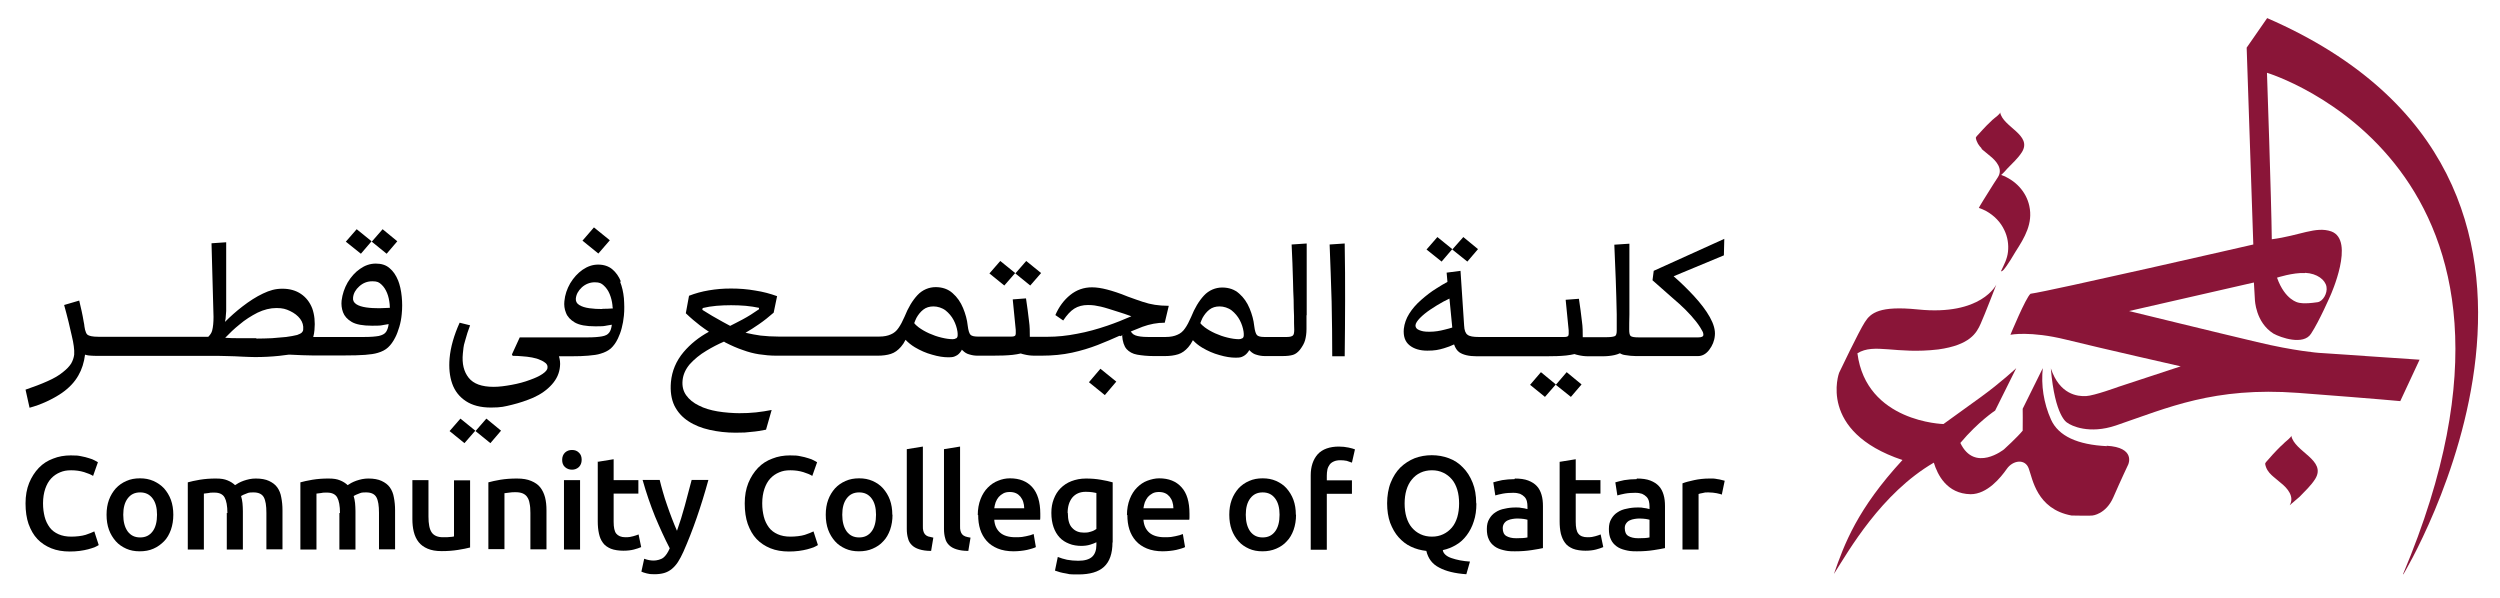
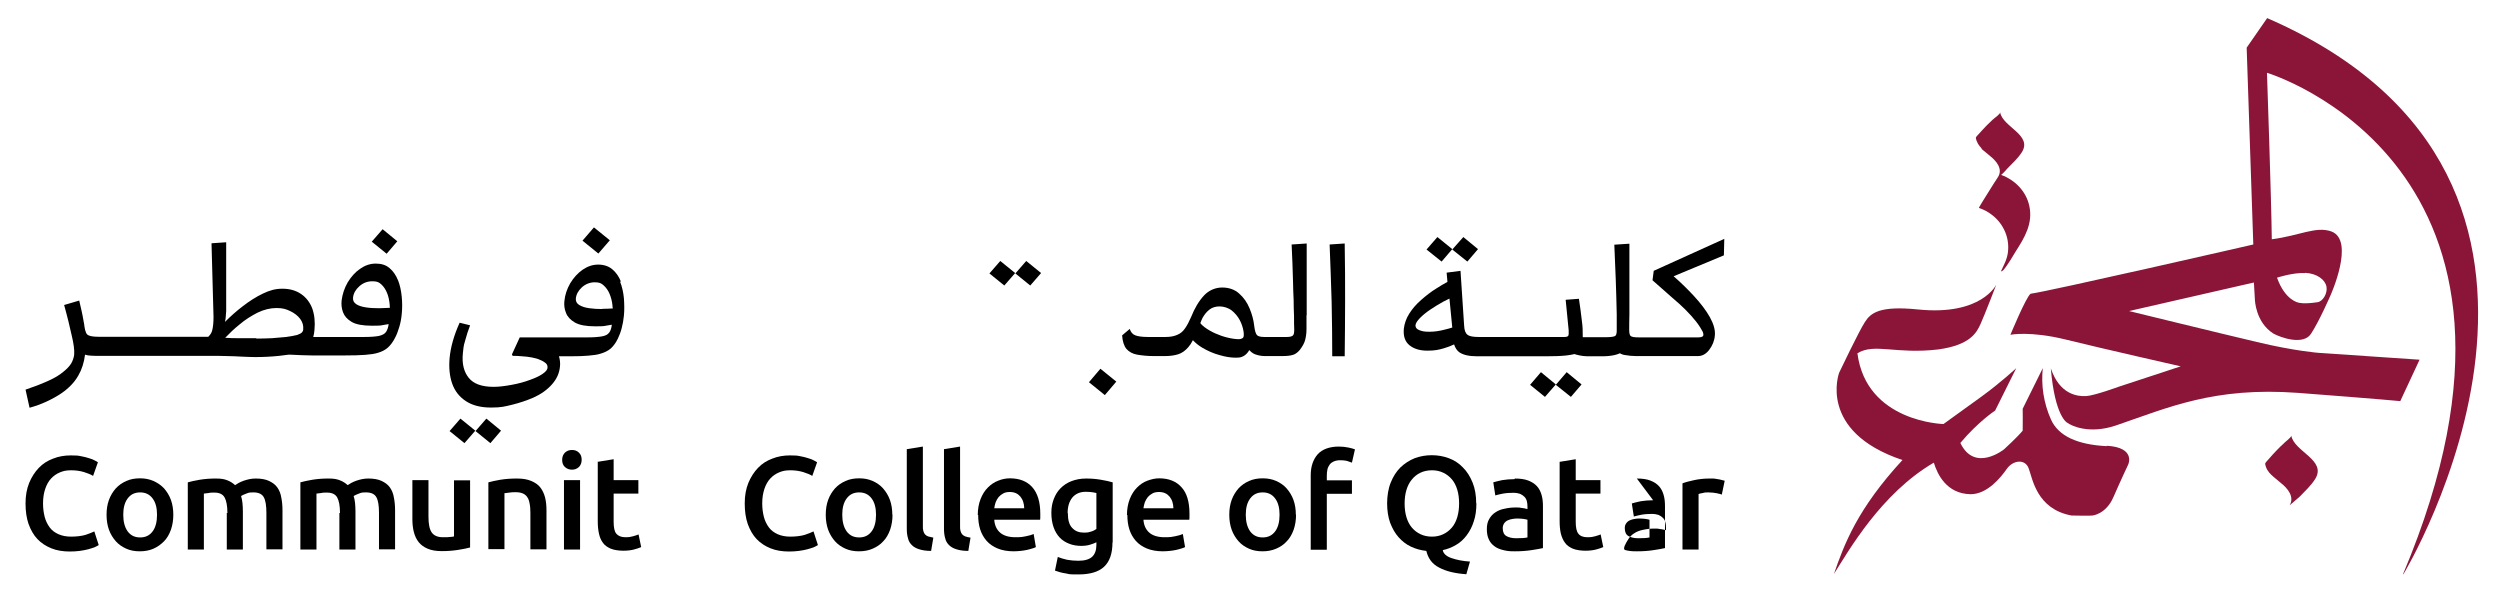
<svg xmlns="http://www.w3.org/2000/svg" version="1.1" viewBox="0 0 1243.4 297.2">
  <defs>
    <style>
      .cls-2 {
        fill: #8A1538;
      }
    </style>
  </defs>
  <g>
    <g id="Layer_1">
      <g>
        <g>
          <g>
            <path class="cls-1" d="M34.7,274.3c-3.4,0-6.5-.5-9.2-1.6-2.7-1.1-5-2.6-6.9-4.6-1.9-2-3.3-4.5-4.4-7.5-1-2.9-1.5-6.3-1.5-10.2s.6-7.2,1.8-10.2c1.2-2.9,2.8-5.4,4.8-7.5,2-2.1,4.4-3.6,7.1-4.6,2.7-1.1,5.7-1.6,8.8-1.6s3.6.1,5.1.4c1.5.3,2.9.6,4,1,1.1.3,2.1.7,2.8,1.1.8.4,1.3.7,1.6.9l-2.4,6.8c-1.1-.7-2.6-1.3-4.5-1.9-2-.6-4.1-.9-6.4-.9s-3.8.3-5.5,1c-1.7.7-3.2,1.7-4.5,3.1-1.3,1.4-2.2,3.1-2.9,5.1-.7,2.1-1.1,4.5-1.1,7.2s.3,4.6.8,6.7c.5,2,1.4,3.8,2.5,5.3,1.1,1.5,2.6,2.6,4.4,3.4,1.8.8,3.9,1.2,6.3,1.2s5.3-.3,7.2-.9c1.8-.6,3.3-1.2,4.3-1.7l2.2,6.8c-.5.3-1.2.7-2.1,1.1-.9.3-2,.7-3.2,1-1.2.3-2.6.6-4.2.8-1.6.2-3.2.3-5,.3Z" />
            <path class="cls-1" d="M86.2,256c0,2.7-.4,5.2-1.2,7.5-.8,2.2-1.9,4.2-3.4,5.7s-3.2,2.8-5.3,3.7c-2,.9-4.3,1.3-6.8,1.3s-4.7-.4-6.7-1.3c-2-.9-3.8-2.1-5.2-3.7s-2.6-3.5-3.4-5.7c-.8-2.2-1.2-4.7-1.2-7.5s.4-5.2,1.2-7.4c.8-2.2,2-4.1,3.4-5.7,1.5-1.6,3.2-2.8,5.3-3.7,2-.9,4.2-1.3,6.7-1.3s4.6.4,6.7,1.3c2,.9,3.8,2.1,5.3,3.7,1.4,1.6,2.6,3.5,3.4,5.7.8,2.2,1.2,4.7,1.2,7.4ZM78.1,256c0-3.4-.7-6.1-2.2-8.1-1.5-2-3.5-3-6.2-3s-4.7,1-6.2,3c-1.5,2-2.2,4.7-2.2,8.1s.7,6.2,2.2,8.3c1.5,2,3.5,3,6.2,3s4.7-1,6.2-3c1.5-2,2.2-4.8,2.2-8.3Z" />
            <path class="cls-1" d="M113.1,255.2c0-3.6-.5-6.2-1.4-7.8-.9-1.6-2.6-2.4-5-2.4s-1.8,0-2.9.2c-1.1.1-1.8.2-2.4.3v27.8h-8v-33.4c1.5-.4,3.5-.9,6-1.3,2.5-.4,5.1-.6,7.9-.6s4.3.3,5.8.9c1.5.6,2.8,1.4,3.8,2.4.5-.3,1.1-.7,1.8-1.1.8-.4,1.6-.8,2.5-1.1.9-.3,1.9-.6,2.9-.8,1-.2,2.1-.3,3.1-.3,2.7,0,4.9.4,6.6,1.2,1.7.8,3.1,1.8,4.1,3.2,1,1.4,1.7,3.1,2,5,.4,2,.6,4.1.6,6.4v19.4h-8v-18.1c0-3.6-.4-6.2-1.3-7.8-.9-1.6-2.6-2.4-5.1-2.4s-2.5.2-3.6.6c-1.1.4-2,.8-2.6,1.2.3,1.1.6,2.3.7,3.5.1,1.2.2,2.6.2,4v19.1h-8v-18.2h0Z" />
            <path class="cls-1" d="M169.1,255.2c0-3.6-.5-6.2-1.4-7.8-.9-1.6-2.6-2.4-5-2.4s-1.8,0-2.9.2c-1.1.1-1.8.2-2.4.3v27.8h-8v-33.4c1.5-.4,3.5-.9,6-1.3,2.5-.4,5.1-.6,7.9-.6s4.3.3,5.8.9c1.5.6,2.8,1.4,3.8,2.4.5-.3,1.1-.7,1.8-1.1.8-.4,1.6-.8,2.5-1.1.9-.3,1.9-.6,2.9-.8,1-.2,2.1-.3,3.1-.3,2.7,0,4.9.4,6.6,1.2,1.7.8,3.1,1.8,4.1,3.2,1,1.4,1.7,3.1,2,5,.4,2,.6,4.1.6,6.4v19.4h-8v-18.1c0-3.6-.4-6.2-1.3-7.8-.9-1.6-2.6-2.4-5.1-2.4s-2.5.2-3.6.6c-1.1.4-2,.8-2.6,1.2.3,1.1.6,2.3.7,3.5.1,1.2.2,2.6.2,4v19.1h-8v-18.2h0Z" />
            <path class="cls-1" d="M233.8,272.3c-1.5.4-3.5.8-6,1.2-2.5.4-5.2.6-8.1.6s-5.1-.4-7-1.2c-1.9-.8-3.4-1.9-4.5-3.3-1.1-1.4-1.9-3.1-2.4-5.1-.5-2-.7-4.1-.7-6.4v-19.3h8v18.1c0,3.7.5,6.3,1.6,7.9,1.1,1.6,3,2.4,5.6,2.4s2,0,3.1-.1c1.1,0,1.9-.2,2.4-.3v-27.9h8v33.5Z" />
            <path class="cls-1" d="M242.9,239.9c1.5-.4,3.5-.9,6-1.3,2.5-.4,5.2-.6,8.2-.6s5.2.4,7.1,1.2c1.9.8,3.4,1.8,4.5,3.2,1.1,1.4,1.9,3.1,2.4,5,.5,2,.7,4.1.7,6.4v19.4h-8v-18.1c0-1.8-.1-3.4-.4-4.7-.2-1.3-.6-2.4-1.2-3.2-.5-.8-1.3-1.4-2.2-1.8-1-.4-2.1-.6-3.5-.6s-2.1,0-3.2.2c-1.1.1-1.9.2-2.4.3v27.8h-8v-33.4h0Z" />
            <path class="cls-1" d="M289.3,228.7c0,1.5-.5,2.7-1.4,3.6-1,.9-2.1,1.3-3.4,1.3s-2.5-.4-3.5-1.3c-1-.9-1.4-2.1-1.4-3.6s.5-2.7,1.4-3.6c1-.9,2.1-1.3,3.5-1.3s2.5.4,3.4,1.3c1,.9,1.4,2.1,1.4,3.6ZM288.5,273.3h-8v-34.5h8v34.5Z" />
            <path class="cls-1" d="M297.2,229.7l8-1.3v10.4h12.3v6.7h-12.3v14c0,2.8.4,4.8,1.3,5.9s2.4,1.8,4.5,1.8,2.7-.2,3.9-.5c1.1-.3,2-.6,2.7-.9l1.3,6.3c-.9.4-2.1.8-3.6,1.2-1.5.4-3.3.6-5.3.6s-4.5-.3-6.2-1c-1.6-.7-3-1.6-3.9-2.9-1-1.3-1.6-2.8-2-4.6-.4-1.8-.6-3.8-.6-6.1v-29.9h0Z" />
-             <path class="cls-1" d="M352.3,238.8c-3.6,13.1-7.7,25-12.4,35.6-.9,2-1.8,3.7-2.7,5.1-.9,1.4-2,2.6-3.1,3.5-1.1.9-2.4,1.6-3.8,2-1.4.4-3,.6-4.9.6s-2.5-.1-3.7-.4c-1.2-.3-2.1-.6-2.7-.9l1.4-6.4c1.6.6,3.2.9,4.7.9s3.7-.5,4.9-1.5,2.2-2.5,3.1-4.6c-2.5-4.8-4.9-10.1-7.3-15.8-2.3-5.7-4.4-11.8-6.2-18.2h8.5c.4,1.8,1,3.8,1.6,6,.6,2.2,1.3,4.3,2.1,6.6.8,2.2,1.5,4.4,2.4,6.6.8,2.2,1.7,4.2,2.5,6.1,1.4-3.9,2.7-8.1,3.9-12.5,1.2-4.4,2.3-8.7,3.4-12.8h8.3Z" />
            <path class="cls-1" d="M392.4,274.3c-3.4,0-6.5-.5-9.2-1.6-2.7-1.1-5-2.6-6.9-4.6s-3.3-4.5-4.4-7.5c-1-2.9-1.5-6.3-1.5-10.2s.6-7.2,1.8-10.2c1.2-2.9,2.8-5.4,4.8-7.5,2-2.1,4.4-3.6,7.1-4.6,2.7-1.1,5.7-1.6,8.8-1.6s3.6.1,5.1.4c1.5.3,2.9.6,4,1,1.1.3,2.1.7,2.8,1.1.7.4,1.3.7,1.6.9l-2.4,6.8c-1.1-.7-2.6-1.3-4.5-1.9-2-.6-4.1-.9-6.4-.9s-3.8.3-5.5,1c-1.7.7-3.2,1.7-4.5,3.1-1.3,1.4-2.2,3.1-2.9,5.1-.7,2.1-1.1,4.5-1.1,7.2s.3,4.6.8,6.7c.5,2,1.4,3.8,2.5,5.3,1.1,1.5,2.6,2.6,4.4,3.4,1.8.8,3.9,1.2,6.3,1.2s5.3-.3,7.2-.9c1.8-.6,3.3-1.2,4.3-1.7l2.2,6.8c-.5.3-1.2.7-2.1,1.1-.9.3-2,.7-3.2,1-1.2.3-2.6.6-4.2.8-1.6.2-3.2.3-5,.3Z" />
            <path class="cls-1" d="M443.9,256c0,2.7-.4,5.2-1.2,7.5-.8,2.2-1.9,4.2-3.4,5.7-1.4,1.6-3.2,2.8-5.3,3.7-2,.9-4.3,1.3-6.8,1.3s-4.7-.4-6.7-1.3c-2-.9-3.8-2.1-5.2-3.7-1.4-1.6-2.6-3.5-3.4-5.7-.8-2.2-1.2-4.7-1.2-7.5s.4-5.2,1.2-7.4c.8-2.2,2-4.1,3.4-5.7,1.5-1.6,3.2-2.8,5.3-3.7,2-.9,4.2-1.3,6.7-1.3s4.6.4,6.7,1.3c2,.9,3.8,2.1,5.2,3.7s2.6,3.5,3.4,5.7c.8,2.2,1.2,4.7,1.2,7.4ZM435.7,256c0-3.4-.7-6.1-2.2-8.1-1.5-2-3.5-3-6.2-3s-4.7,1-6.2,3c-1.5,2-2.2,4.7-2.2,8.1s.7,6.2,2.2,8.3c1.5,2,3.5,3,6.2,3s4.7-1,6.2-3c1.5-2,2.2-4.8,2.2-8.3Z" />
            <path class="cls-1" d="M463.1,274c-2.4,0-4.3-.3-5.9-.8-1.6-.5-2.8-1.2-3.7-2.1-.9-.9-1.6-2-1.9-3.4-.4-1.3-.6-2.9-.6-4.6v-39.7l8-1.3v39.5c0,1,0,1.8.2,2.4.2.7.4,1.2.8,1.7.4.5.9.8,1.6,1.1.7.2,1.6.4,2.6.6l-1.1,6.6Z" />
            <path class="cls-1" d="M481.6,274c-2.4,0-4.3-.3-5.9-.8-1.6-.5-2.8-1.2-3.7-2.1-.9-.9-1.6-2-1.9-3.4-.4-1.3-.6-2.9-.6-4.6v-39.7l8-1.3v39.5c0,1,0,1.8.2,2.4.2.7.4,1.2.8,1.7.4.5.9.8,1.6,1.1s1.6.4,2.6.6l-1.1,6.6Z" />
            <path class="cls-1" d="M486.3,256.2c0-3,.5-5.7,1.4-8,.9-2.3,2.1-4.2,3.6-5.7,1.5-1.5,3.2-2.7,5.1-3.4,1.9-.8,3.9-1.2,5.9-1.2,4.8,0,8.5,1.5,11.1,4.4s4,7.3,4,13.2,0,.9,0,1.5c0,.6,0,1-.1,1.5h-22.8c.2,2.8,1.2,4.9,2.9,6.4,1.7,1.5,4.3,2.3,7.6,2.3s3.7-.2,5.3-.5c1.6-.3,2.9-.7,3.8-1.1l1.1,6.5c-.4.2-1,.5-1.8.7-.8.2-1.6.5-2.6.7-1,.2-2.1.4-3.2.5-1.1.1-2.3.2-3.5.2-3,0-5.7-.5-7.9-1.4-2.2-.9-4.1-2.2-5.5-3.8-1.4-1.6-2.5-3.5-3.2-5.7-.7-2.2-1-4.6-1-7.2ZM509.4,252.7c0-1.1-.2-2.1-.5-3.1-.3-1-.8-1.8-1.4-2.6-.6-.7-1.3-1.3-2.2-1.7-.9-.4-1.9-.6-3.1-.6s-2.3.2-3.2.7c-.9.5-1.7,1.1-2.3,1.8s-1.1,1.6-1.5,2.6c-.3,1-.6,2-.7,3h14.9Z" />
            <path class="cls-1" d="M553.3,269.8c0,5.5-1.4,9.5-4.2,12.1-2.8,2.6-7.1,3.8-12.8,3.8s-4.2-.2-6.2-.5c-2-.3-3.8-.8-5.4-1.4l1.4-6.8c1.4.6,2.9,1,4.6,1.4,1.7.3,3.6.5,5.6.5,3.2,0,5.5-.7,6.9-2,1.4-1.3,2.1-3.3,2.1-5.9v-1.3c-.8.4-1.8.8-3.1,1.2-1.3.4-2.8.6-4.5.6s-4.2-.3-6-1.1c-1.8-.7-3.4-1.7-4.7-3.1-1.3-1.4-2.3-3.1-3-5.1-.7-2-1.1-4.4-1.1-7.1s.4-4.8,1.2-6.9c.8-2.1,1.9-3.9,3.4-5.4,1.5-1.5,3.3-2.7,5.4-3.5,2.1-.8,4.5-1.3,7.2-1.3s5.1.2,7.4.6c2.3.4,4.3.8,5.9,1.3v29.9h0ZM531.1,255.2c0,3.4.7,5.9,2.2,7.4,1.5,1.6,3.4,2.3,5.7,2.3s2.5-.2,3.6-.5c1.1-.3,2-.8,2.7-1.3v-17.9c-.6-.1-1.3-.3-2.1-.4-.8-.1-1.9-.2-3.2-.2-2.9,0-5.1,1-6.7,2.9-1.5,1.9-2.3,4.4-2.3,7.6Z" />
            <path class="cls-1" d="M560.5,256.2c0-3,.5-5.7,1.4-8,.9-2.3,2.1-4.2,3.6-5.7,1.5-1.5,3.2-2.7,5.1-3.4s3.9-1.2,5.9-1.2c4.8,0,8.5,1.5,11.1,4.4,2.7,2.9,4,7.3,4,13.2s0,.9,0,1.5c0,.6,0,1-.1,1.5h-22.8c.2,2.8,1.2,4.9,2.9,6.4,1.7,1.5,4.3,2.3,7.6,2.3s3.7-.2,5.3-.5c1.6-.3,2.9-.7,3.8-1.1l1.1,6.5c-.4.2-1,.5-1.8.7-.8.2-1.6.5-2.6.7-1,.2-2.1.4-3.2.5-1.1.1-2.3.2-3.5.2-3,0-5.7-.5-7.9-1.4-2.2-.9-4.1-2.2-5.5-3.8-1.4-1.6-2.5-3.5-3.2-5.7-.7-2.2-1-4.6-1-7.2ZM583.6,252.7c0-1.1-.2-2.1-.5-3.1s-.8-1.8-1.4-2.6c-.6-.7-1.3-1.3-2.2-1.7-.9-.4-1.9-.6-3.1-.6s-2.3.2-3.2.7c-.9.5-1.7,1.1-2.3,1.8-.6.8-1.1,1.6-1.5,2.6-.3,1-.6,2-.7,3h14.9Z" />
            <path class="cls-1" d="M644.6,256c0,2.7-.4,5.2-1.2,7.5-.8,2.2-1.9,4.2-3.4,5.7-1.4,1.6-3.2,2.8-5.3,3.7-2.1.9-4.3,1.3-6.8,1.3s-4.7-.4-6.7-1.3c-2-.9-3.8-2.1-5.2-3.7-1.4-1.6-2.6-3.5-3.4-5.7-.8-2.2-1.2-4.7-1.2-7.5s.4-5.2,1.2-7.4c.8-2.2,2-4.1,3.4-5.7,1.5-1.6,3.2-2.8,5.3-3.7,2-.9,4.2-1.3,6.7-1.3s4.6.4,6.7,1.3c2,.9,3.8,2.1,5.2,3.7,1.4,1.6,2.6,3.5,3.4,5.7.8,2.2,1.2,4.7,1.2,7.4ZM636.4,256c0-3.4-.7-6.1-2.2-8.1-1.5-2-3.5-3-6.2-3s-4.7,1-6.2,3c-1.5,2-2.2,4.7-2.2,8.1s.7,6.2,2.2,8.3c1.5,2,3.5,3,6.2,3s4.7-1,6.2-3c1.5-2,2.2-4.8,2.2-8.3Z" />
            <path class="cls-1" d="M665.8,222.1c1.8,0,3.5.2,4.9.5,1.4.3,2.5.6,3.2.9l-1.5,6.6c-.8-.3-1.6-.6-2.6-.9-1-.2-2.1-.3-3.2-.3s-2.4.2-3.2.6c-.9.4-1.6.9-2.1,1.6s-.9,1.5-1.1,2.4c-.2,1-.3,2-.3,3.1v2.3h12.5v6.7h-12.5v27.8h-8v-37c0-4.4,1.2-7.9,3.5-10.5,2.3-2.5,5.9-3.8,10.6-3.8Z" />
            <path class="cls-1" d="M734.3,250.4c0,3.3-.4,6.3-1.3,8.9-.8,2.6-2,4.9-3.5,6.9-1.5,2-3.2,3.6-5.3,4.8-2,1.2-4.2,2.1-6.6,2.6.1.9.6,1.7,1.4,2.4.8.7,1.8,1.2,3,1.6,1.2.4,2.6.8,4.2,1.1,1.6.3,3.2.5,4.9.6l-1.8,6.3c-5.7-.4-10.2-1.5-13.5-3.3-3.4-1.7-5.5-4.5-6.4-8.3-2.7-.3-5.3-1-7.6-2.1-2.4-1.1-4.4-2.7-6.2-4.7-1.8-2-3.1-4.4-4.2-7.2-1-2.8-1.5-6.1-1.5-9.7s.6-7.4,1.8-10.3c1.2-3,2.8-5.5,4.8-7.5,2.1-2,4.4-3.5,7.1-4.6,2.7-1,5.5-1.5,8.5-1.5s5.8.5,8.5,1.5c2.7,1,5,2.5,7,4.6,2,2,3.6,4.5,4.8,7.5,1.2,2.9,1.8,6.4,1.8,10.3ZM698.6,250.4c0,2.5.3,4.8.9,6.8.6,2,1.5,3.8,2.7,5.2,1.2,1.4,2.6,2.5,4.3,3.3,1.7.8,3.6,1.2,5.7,1.2s3.9-.4,5.6-1.2c1.7-.8,3.1-1.9,4.3-3.3,1.2-1.4,2.1-3.2,2.7-5.2.6-2.1.9-4.3.9-6.8s-.3-4.8-.9-6.8c-.6-2-1.5-3.8-2.7-5.2-1.2-1.4-2.6-2.5-4.3-3.3-1.7-.8-3.5-1.2-5.6-1.2s-4,.4-5.7,1.2c-1.7.8-3.1,1.9-4.3,3.4-1.2,1.4-2.1,3.2-2.7,5.2-.6,2-.9,4.3-.9,6.8Z" />
            <path class="cls-1" d="M753.4,238c2.6,0,4.9.3,6.7,1,1.8.7,3.2,1.6,4.3,2.8,1.1,1.2,1.8,2.6,2.3,4.3.5,1.7.7,3.5.7,5.6v20.9c-1.2.3-3.1.6-5.6,1-2.5.4-5.3.6-8.4.6s-4-.2-5.7-.6c-1.7-.4-3.2-1-4.4-1.9-1.2-.9-2.2-2-2.8-3.4-.7-1.4-1-3.1-1-5.2s.4-3.7,1.2-5c.8-1.4,1.8-2.5,3.1-3.3,1.3-.9,2.9-1.5,4.6-1.8,1.7-.4,3.5-.6,5.4-.6s1.8,0,2.8.2c1,.1,2,.3,3.1.6v-1.3c0-.9-.1-1.8-.3-2.6s-.6-1.6-1.2-2.2c-.6-.6-1.3-1.1-2.2-1.5-.9-.3-2-.5-3.4-.5s-3.5.1-5.1.4c-1.5.3-2.8.6-3.8.9l-1-6.5c1-.3,2.5-.7,4.4-1.1,1.9-.3,4-.5,6.2-.5ZM754.1,267.7c2.5,0,4.3-.1,5.6-.4v-8.8c-.4-.1-1.1-.3-1.9-.4-.8-.1-1.8-.2-2.8-.2s-1.8,0-2.7.2c-.9.1-1.7.4-2.4.7-.7.3-1.3.8-1.8,1.5-.4.6-.7,1.4-.7,2.4,0,1.9.6,3.2,1.8,3.9,1.2.7,2.8,1.1,4.8,1.1Z" />
            <path class="cls-1" d="M775.7,229.7l8-1.3v10.4h12.3v6.7h-12.3v14c0,2.8.4,4.8,1.3,5.9.9,1.2,2.4,1.8,4.5,1.8s2.7-.2,3.9-.5c1.1-.3,2-.6,2.7-.9l1.3,6.3c-.9.4-2.1.8-3.6,1.2-1.5.4-3.3.6-5.3.6s-4.5-.3-6.2-1c-1.6-.7-3-1.6-3.9-2.9-1-1.3-1.6-2.8-2.1-4.6-.4-1.8-.6-3.8-.6-6.1v-29.9h0Z" />
-             <path class="cls-1" d="M814.1,238c2.6,0,4.9.3,6.7,1,1.8.7,3.2,1.6,4.3,2.8,1.1,1.2,1.8,2.6,2.3,4.3.5,1.7.7,3.5.7,5.6v20.9c-1.2.3-3.1.6-5.6,1-2.5.4-5.3.6-8.4.6s-4-.2-5.7-.6c-1.7-.4-3.2-1-4.4-1.9-1.2-.9-2.2-2-2.8-3.4-.7-1.4-1-3.1-1-5.2s.4-3.7,1.2-5c.8-1.4,1.8-2.5,3.1-3.3,1.3-.9,2.9-1.5,4.6-1.8,1.7-.4,3.5-.6,5.4-.6s1.8,0,2.8.2c1,.1,2,.3,3.1.6v-1.3c0-.9-.1-1.8-.3-2.6-.2-.8-.6-1.6-1.2-2.2-.6-.6-1.3-1.1-2.2-1.5-.9-.3-2-.5-3.4-.5s-3.5.1-5.1.4c-1.5.3-2.8.6-3.8.9l-1-6.5c1-.3,2.5-.7,4.4-1.1,1.9-.3,4-.5,6.2-.5ZM814.8,267.7c2.5,0,4.3-.1,5.6-.4v-8.8c-.4-.1-1.1-.3-1.9-.4-.8-.1-1.8-.2-2.8-.2s-1.8,0-2.7.2c-.9.1-1.7.4-2.4.7-.7.3-1.3.8-1.8,1.5s-.7,1.4-.7,2.4c0,1.9.6,3.2,1.8,3.9,1.2.7,2.8,1.1,4.8,1.1Z" />
+             <path class="cls-1" d="M814.1,238c2.6,0,4.9.3,6.7,1,1.8.7,3.2,1.6,4.3,2.8,1.1,1.2,1.8,2.6,2.3,4.3.5,1.7.7,3.5.7,5.6v20.9c-1.2.3-3.1.6-5.6,1-2.5.4-5.3.6-8.4.6s-4-.2-5.7-.6s.4-3.7,1.2-5c.8-1.4,1.8-2.5,3.1-3.3,1.3-.9,2.9-1.5,4.6-1.8,1.7-.4,3.5-.6,5.4-.6s1.8,0,2.8.2c1,.1,2,.3,3.1.6v-1.3c0-.9-.1-1.8-.3-2.6-.2-.8-.6-1.6-1.2-2.2-.6-.6-1.3-1.1-2.2-1.5-.9-.3-2-.5-3.4-.5s-3.5.1-5.1.4c-1.5.3-2.8.6-3.8.9l-1-6.5c1-.3,2.5-.7,4.4-1.1,1.9-.3,4-.5,6.2-.5ZM814.8,267.7c2.5,0,4.3-.1,5.6-.4v-8.8c-.4-.1-1.1-.3-1.9-.4-.8-.1-1.8-.2-2.8-.2s-1.8,0-2.7.2c-.9.1-1.7.4-2.4.7-.7.3-1.3.8-1.8,1.5s-.7,1.4-.7,2.4c0,1.9.6,3.2,1.8,3.9,1.2.7,2.8,1.1,4.8,1.1Z" />
            <path class="cls-1" d="M856.5,246c-.7-.2-1.6-.5-2.7-.7-1.2-.2-2.5-.4-4.1-.4s-1.8,0-2.8.3c-1,.2-1.7.3-2.1.5v27.6h-8v-32.9c1.5-.6,3.5-1.1,5.8-1.6,2.3-.5,4.9-.8,7.7-.8s1.1,0,1.8,0c.7,0,1.4.2,2.1.3.7.1,1.4.2,2,.4.7.2,1.2.3,1.6.4l-1.4,6.7Z" />
          </g>
          <g>
-             <polygon class="cls-1" points="184.8 120 177.4 114 172 120.2 179.5 126.2 184.8 120" />
            <polygon class="cls-1" points="197.6 120 190.3 114 184.9 120.2 192.3 126.2 197.6 120" />
            <path class="cls-1" d="M198,139.5c-1-2.5-2.4-4.6-4.2-6.1-1.8-1.6-4.1-2.3-6.9-2.3s-5.4.9-7.8,2.6c-2.5,1.7-4.5,4-6.2,6.8-1.6,2.8-2.6,5.8-3,9-.2,2,0,3.9.7,5.8.7,1.9,2.1,3.5,4.3,4.8,2.2,1.3,5.6,1.9,10.1,1.9s4.2-.1,5.9-.4c.8-.1,1.6-.3,2.4-.4-.2,1.7-.7,3-1.3,3.9-.7,1-1.9,1.6-3.6,2-1.7.3-4,.5-7,.5h-25.6c.3-1.1.5-2.2.6-3.4.4-4.1,0-7.7-1.1-10.8-1.2-3.1-3.1-5.5-5.6-7.2-2.5-1.7-5.6-2.6-9.2-2.6s-6.3.8-9.7,2.4c-3.4,1.6-6.8,3.8-10.3,6.5-3,2.3-5.9,4.9-8.6,7.6.1-.5.2-1,.3-1.6.1-1.2.2-2.4.3-3.8,0-1.4,0-2.8,0-4.3v-29.9c0,0-7.3.5-7.3.5l1,36.6c0,2.7-.2,5-.7,6.9-.3,1.1-1,2.1-1.9,3h-54.7c-2.9,0-4.7-.4-5.5-1.1-.5-.5-.8-1.3-1.1-2.4-.1-.5-.2-1-.3-1.6,0-.6-.2-1.4-.4-2.5-.3-1.7-.6-3.5-1-5.2-.4-1.7-.8-3.5-1.2-5.2l-7.5,2.2c.8,2.8,1.5,5.7,2.2,8.4.7,2.8,1.2,5.1,1.6,6.9.5,2,.8,3.7,1,5.2.2,1.5.3,2.9.2,4.2-.2,1.5-.7,3-1.5,4.4-.9,1.4-2.2,2.8-4,4.2-2,1.7-4.6,3.2-7.8,4.6-3.1,1.4-6.8,2.8-10.9,4.2l2,9c2.9-.8,5.7-1.8,8.5-3.1,2.8-1.3,5.3-2.7,7.5-4.2,3.6-2.5,6.4-5.4,8.3-8.8,1.7-2.9,2.8-6.4,3.3-10.3.6.2,1.2.3,1.8.4,1.1.1,2.3.2,3.7.2h57.7c2.3,0,4.7,0,7.4.1,2.7,0,5.2.2,7.7.3,2.5.1,4.6.2,6.3.2,4.1,0,8-.2,11.9-.6,1.7-.2,3.3-.4,4.8-.6.2,0,.4,0,.6,0,4.4.2,8.2.4,11.4.4,3.2,0,5.4,0,6.7,0h8.5c4.6,0,8.2-.1,10.8-.3,2.6-.2,4.7-.5,6.3-1,2.1-.6,3.8-1.5,5.1-2.7,1.3-1.2,2.5-2.8,3.6-5,.8-1.5,1.4-3.3,2-5.2.6-2,1-4.1,1.2-6.3.3-2.9.3-5.8,0-8.8-.3-3-.9-5.8-1.9-8.3ZM127.5,168.2c-3.3,0-6.3,0-8.8,0-2.1,0-4.4,0-6.7-.2,2.2-2.3,4.5-4.5,7-6.5,2.9-2.5,6-4.4,9.1-6,3.1-1.5,6.3-2.3,9.4-2.3s4.7.5,6.8,1.5c2.1,1,3.8,2.3,5,3.9,1.2,1.6,1.7,3.4,1.5,5.3,0,.6-.3,1.1-.7,1.5-.4.4-1.2.8-2.3,1.2-1.5.4-3.4.7-5.5,1-2.2.2-4.5.4-7,.6-2.5.1-5.1.2-7.8.2ZM188.6,153.3c-2.3,0-4.5-.1-6.5-.4-2-.3-3.7-.8-4.9-1.6-1.2-.8-1.8-1.9-1.6-3.3.2-2.1,1.3-4,3.1-5.6,1.9-1.7,4-2.5,6.5-2.5s3.3.5,4.5,1.6c1.2,1.1,2.1,2.5,2.8,4.2.7,1.7,1.1,3.6,1.3,5.6,0,.6.1,1.2.1,1.8-1.6,0-3.3.2-5.2.2Z" />
            <polygon class="cls-1" points="223.6 214.4 231 220.4 236.4 214.2 229 208.2 223.6 214.4" />
            <polygon class="cls-1" points="236.5 214.4 243.9 220.4 249.2 214.2 241.9 208.2 236.5 214.4" />
            <path class="cls-1" d="M308.8,140c-1-2.5-2.4-4.5-4.3-6.1-1.8-1.5-4.2-2.3-7-2.3s-5.3.9-7.8,2.6c-2.4,1.7-4.4,3.9-6.1,6.7-1.6,2.8-2.6,5.7-2.9,8.9-.2,1.9,0,3.9.8,5.8.7,1.9,2.2,3.5,4.4,4.8,2.3,1.3,5.6,1.9,10.1,1.9s4.2-.1,5.9-.4c.8-.1,1.6-.3,2.4-.4-.2,1.7-.6,3-1.3,3.9-.7,1-1.9,1.6-3.6,1.9-1.7.3-4,.5-6.9.5h-34l-3.9,8.5.4.7c1.4,0,2.9,0,4.6.2,1.7.1,3.4.3,5,.6,1.6.3,3,.7,4,1.2,1.3.5,2.2,1.1,2.9,1.7.6.6.9,1.3.8,2.1,0,1.1-.9,2.1-2.5,3.2-1.6,1.1-3.6,2-6.1,2.9-2.9,1.1-5.9,1.9-9.2,2.5-3.3.6-6.2,1-9,1-5.9,0-10-1.5-12.4-4.5-2.4-3-3.4-7-2.9-12.1s.6-4.2,1.2-6.6c.6-2.3,1.4-4.8,2.4-7.4l-5.2-1.3c-2.8,6.2-4.5,12.1-5,17.7-.4,4.7,0,8.9,1.3,12.6,1.3,3.7,3.6,6.6,6.8,8.7,3.2,2.1,7.3,3.2,12.5,3.2s6.7-.5,10.5-1.4c3.7-.9,7.2-2.1,10.5-3.5,3.8-1.7,6.9-3.9,9.3-6.6,2.4-2.7,3.7-5.6,4-8.9.2-1.7,0-3.4-.5-5.1h5.9s0,0,.1,0c3.5,0,6.4-.1,8.5-.3,2.6-.2,4.7-.5,6.2-1,2.1-.6,3.8-1.5,5.1-2.6,1.3-1.2,2.5-2.8,3.5-4.9.7-1.5,1.4-3.2,1.9-5.2.5-1.9.9-4,1.1-6.2.3-2.9.2-5.8,0-8.7-.3-3-.9-5.7-1.9-8.2ZM299.6,153.7c-2.3,0-4.4-.1-6.5-.4-2.1-.3-3.7-.8-5-1.6-1.3-.8-1.8-1.9-1.7-3.2.2-2.1,1.2-3.9,3-5.6,1.8-1.6,4-2.5,6.4-2.5s3.3.5,4.5,1.6c1.2,1.1,2.2,2.5,2.9,4.2.7,1.7,1.2,3.6,1.4,5.5,0,.6.1,1.2.2,1.7-1.6.1-3.3.2-5.2.2Z" />
            <polygon class="cls-1" points="303.3 119.5 295.4 113.1 289.7 119.7 297.6 126.1 303.3 119.5" />
            <polygon class="cls-1" points="517.8 135.8 510.4 129.8 505 136 512.4 142 517.8 135.8" />
            <polygon class="cls-1" points="504.9 135.8 497.5 129.8 492.1 136 499.5 142 504.9 135.8" />
-             <path class="cls-1" d="M557.2,167.2c3.8-1.8,7.5-3.3,11.1-4.7,3.6-1.3,7.2-2,11-2l2-8.4c-2.6,0-4.9-.2-6.9-.5s-4-.8-6.1-1.5c-2-.7-4.5-1.5-7.4-2.6-4.1-1.7-7.6-2.8-10.3-3.5-2.7-.7-5.2-1.1-7.5-1.1-4.1,0-7.7,1.3-10.8,3.8-3.1,2.5-5.6,5.8-7.4,10l3.9,2.7c1.8-2.7,3.6-4.7,5.5-5.9,1.9-1.2,4.2-1.8,6.8-1.8s4.1.3,6.4.8c2.2.5,5.2,1.5,9,2.7.7.2,1.6.5,2.8.9,1.2.4,2.3.8,3.4,1.2-3.9,1.7-7.9,3.3-12,4.7-5,1.7-10,3.1-15,4-5,1-9.9,1.5-14.7,1.5h-8.8c0-2.5,0-5.1-.4-7.8-.4-3.6-.9-7.3-1.5-11.3l-6.6.5,1.5,15.2c.1,1.4,0,2.3-.2,2.7-.3.4-.9.6-2,.6h-16.7c-1.8,0-3-.3-3.6-.9-.6-.6-1.1-2.1-1.4-4.6-.3-2.9-1.1-5.8-2.3-8.7-1.2-2.9-2.9-5.4-5.2-7.4-2.2-2-5.1-3-8.4-3s-6.6,1.3-9.1,4c-2.5,2.7-4.6,6.2-6.4,10.7-1,2.3-2,4.2-3,5.6-1,1.5-2.3,2.6-3.8,3.2-1.5.7-3.4,1.1-5.8,1.1h-50c-3.3,0-6.2-.2-9-.5-2.3-.3-4.8-.8-7.5-1.4,2.2-1.3,4.5-2.7,6.6-4.2,2.5-1.7,5-3.7,7.4-5.8l1.7-8.2c-3.3-1.2-6.9-2.2-10.9-2.8-3.9-.7-7.9-1-12-1s-7.4.3-11,.9c-3.6.6-6.8,1.5-9.9,2.7l-1.6,8.7c2.5,2.4,4.9,4.4,7.1,6.1,1.6,1.2,3,2.2,4.4,3.1-5,2.7-9.2,6.1-12.6,10.1-3.7,4.4-5.8,9.4-6.3,14.9-.4,4.6.2,8.5,1.7,11.7,1.6,3.2,3.9,5.8,7,7.8,3,2,6.6,3.4,10.6,4.3,4,.9,8.3,1.4,12.8,1.4s5.2-.1,7.8-.4c2.6-.2,5-.6,7.4-1.1l2.8-9.8c-2.5.5-5.1.9-7.8,1.2-2.7.3-5.5.4-8.3.4s-7.3-.3-10.8-.9c-3.5-.6-6.6-1.5-9.3-2.9-2.7-1.3-4.8-3-6.3-5.1-1.5-2.1-2.1-4.6-1.8-7.5.3-2.9,1.5-5.5,3.6-8,2.2-2.4,4.9-4.7,8.3-6.7,2.8-1.7,5.7-3.2,8.7-4.5l.6.4c3.1,1.6,6.1,2.9,8.8,3.8,2.7,1,5.4,1.7,8,2.1,2.7.4,5.6.7,8.7.7h50.3c2.5,0,4.8-.3,6.6-.9,1.9-.6,3.5-1.8,5-3.5.8-.9,1.6-2.1,2.3-3.5,1.3,1.4,2.8,2.6,4.6,3.7,2.7,1.6,5.6,2.9,8.6,3.7,3,.9,5.7,1.3,8,1.3s2.8-.2,3.8-.7c1-.4,1.9-1.3,2.7-2.5.1-.2.2-.4.3-.6.1.1.2.3.4.4,1,1,2.1,1.7,3.4,2,1.3.4,2.6.6,4,.6h7.4c3.9,0,7.2-.1,10-.4,1.6-.2,2.9-.4,4.1-.7.6.2,1.2.4,1.8.5,1.6.4,3.3.6,5.1.6h3.4c5.5,0,10.6-.5,15.2-1.5,4.6-1,8.8-2.3,12.7-3.8,3.9-1.5,7.5-3.1,10.9-4.6ZM363.2,162.1c-1.1-.6-2.3-1.2-3.7-2-1.7-1-3.5-2-5.3-3-1.8-1.1-3.4-2.1-4.9-3l.2-.9c2.1-.5,4.4-.9,6.8-1.1,2.4-.2,4.9-.3,7.3-.3s4.9.1,7.3.3c2.4.2,4.6.6,6.6,1v.7c-2.7,1.9-5.4,3.6-8.2,5.1-2.2,1.2-4.3,2.2-6.2,3.2ZM475.6,168.2c-.4.3-1,.5-1.7.5-1.7,0-3.7-.3-5.7-.8-2.1-.5-4.1-1.2-6.1-2.1-2-.9-3.7-1.9-5.2-3-.9-.7-1.7-1.4-2.2-2.1.3-.9.7-1.7,1.1-2.6.9-1.6,2-3,3.4-4.1,1.4-1.1,3.1-1.6,5.1-1.6s4.3.7,6,2c1.6,1.3,3,2.9,4,4.8,1,1.9,1.6,3.8,1.9,5.7,0,.3.1.7.1,1,0,.3,0,.6,0,.9,0,.7-.3,1.2-.7,1.5Z" />
            <polygon class="cls-1" points="541.6 190.1 549.5 196.5 555.2 189.8 547.3 183.4 541.6 190.1" />
            <path class="cls-1" d="M649.9,156.8c0-3.1,0-6.7,0-10.8,0-4.1,0-8.3,0-12.6,0-4.3,0-8.4,0-12.3l-7.5.5c.1,3,.3,6.1.4,9.2.1,3.1.2,6.2.3,9.3,0,3.1.2,6.1.3,9,0,2.9.1,5.6.2,8.1,0,2.5,0,4.8.1,6.8,0,1.5-.2,2.5-.7,2.9-.5.4-1.4.7-2.9.7h-11.3c-1.8,0-3-.3-3.6-.9-.6-.6-1.1-2.1-1.4-4.6-.3-2.9-1.1-5.8-2.3-8.7-1.2-2.9-2.9-5.4-5.2-7.4-2.2-2-5.1-3-8.4-3s-6.6,1.3-9.1,4c-2.5,2.7-4.6,6.2-6.4,10.7-1,2.3-2,4.2-3,5.6-1,1.5-2.3,2.6-3.8,3.2-1.5.7-3.4,1.1-5.8,1.1h-8.9c-2.8,0-4.9-.3-6.2-.8-1.4-.5-2.3-1.6-2.8-3.2l-3.8,3.2c.2,3.1,1,5.4,2.2,6.8,1.3,1.4,3,2.4,5.3,2.8,2.3.4,5.1.7,8.3.7h5.5c2.5,0,4.7-.3,6.6-.9,1.9-.6,3.5-1.8,5-3.5.8-.9,1.6-2.1,2.3-3.5,1.3,1.4,2.8,2.6,4.6,3.7,2.7,1.6,5.6,2.9,8.6,3.7,3,.9,5.7,1.3,8,1.3s2.8-.2,3.8-.7,1.9-1.3,2.7-2.5c.1-.2.2-.4.3-.6.1.1.2.3.4.4,1,1,2.1,1.7,3.4,2,1.3.4,2.6.6,4,.6h8.7c2.3,0,4-.2,5.3-.6,1.3-.4,2.4-1.3,3.4-2.5,1.3-1.7,2.2-3.3,2.6-4.8.4-1.5.7-3.3.7-5.5,0-1.5,0-3.8,0-6.9ZM617.9,168.2c-.4.3-1,.5-1.7.5-1.7,0-3.7-.3-5.7-.8-2.1-.5-4.1-1.2-6.1-2.1-2-.9-3.7-1.9-5.2-3-.9-.7-1.7-1.4-2.2-2.1.3-.9.7-1.7,1.1-2.6.9-1.6,2-3,3.4-4.1,1.4-1.1,3.1-1.6,5.1-1.6s4.3.7,6,2c1.6,1.3,3,2.9,4,4.8,1,1.9,1.6,3.8,1.9,5.7,0,.3.1.7.1,1,0,.3,0,.6,0,.9,0,.7-.3,1.2-.7,1.5Z" />
            <path class="cls-1" d="M668.8,121.1l-7.5.5c.4,9.5.7,19,1,28.5.2,9.5.3,18.5.3,27.1h6.2c.1-9.2.2-18.4.2-27.5,0-9.1,0-18.6-.2-28.6Z" />
            <polygon class="cls-1" points="735.1 123.9 727.8 117.9 722.3 124.1 729.8 130.1 735.1 123.9" />
            <polygon class="cls-1" points="722.3 123.9 714.9 117.9 709.5 124.1 717 130.1 722.3 123.9" />
            <polygon class="cls-1" points="761 191.4 768.4 197.4 773.8 191.2 766.4 185.1 761 191.4" />
            <polygon class="cls-1" points="773.8 191.4 781.3 197.4 786.6 191.2 779.2 185.1 773.8 191.4" />
            <path class="cls-1" d="M831.3,147.7c1.3,1.1,2.6,2.3,4,3.5,2.1,1.9,4,3.8,5.8,5.8,1.8,2,3.3,3.9,4.5,5.8.3.5.7,1.2,1.1,1.9.4.7.5,1.3.5,1.8,0,.9-.9,1.3-2.5,1.3h-29.7c-2.1,0-3.4-.2-4-.7-.5-.5-.7-1.5-.7-3.2,0-1.7,0-4.2.1-7.5,0-3.2,0-6.9,0-10.9,0-4,0-8.2,0-12.4s0-8.2,0-11.9l-7.5.5c.2,5.4.5,11,.7,17,.2,6,.4,11.9.5,17.6,0,1.7,0,3.2,0,4.6,0,1.4,0,2.6,0,3.6,0,1.4-.3,2.3-.8,2.6s-1.9.6-4.2.6h-11.9c0-2.5,0-5.1-.4-7.8-.4-3.6-.9-7.3-1.5-11.3l-6.6.5,1.5,15.2c.1,1.4,0,2.3-.2,2.7-.3.4-.9.6-2,.6h-42.5c-2.7,0-4.6-.3-5.6-1.1-1-.7-1.6-2.2-1.7-4.6l-1.8-27.2-6.9.9.4,4.6c-1.8,1-3.6,2-5.4,3.2-2.8,1.7-5.3,3.7-7.7,5.8-2.4,2.1-4.4,4.4-5.9,6.8-1.5,2.4-2.4,4.9-2.7,7.6-.3,3.6.6,6.3,2.8,8.1,2.2,1.8,5.2,2.7,8.9,2.7s5.6-.4,8.3-1.2c1.8-.5,3.5-1.2,5-1.9.6,1.8,1.5,3.1,2.6,3.9,1.9,1.3,4.8,2,8.7,2h34.5c3.9,0,7.2-.1,10-.4,1.6-.2,2.9-.4,4.1-.7.6.2,1.2.4,1.8.5,1.6.4,3.3.6,5.1.6h7c2.2,0,4.2-.2,6-.6.9-.2,1.8-.5,2.7-.9.8.5,1.7.8,2.6.9,1.8.3,3.6.5,5.4.5h30.8c2.1,0,4-1,5.6-3.1,1.6-2.1,2.6-4.5,2.8-7.1.3-2.7-.6-5.8-2.5-9.2-1.9-3.4-4.6-6.9-8-10.6-3-3.2-6.3-6.5-10-9.7l25-10.4.2-8.2-35.1,15.9-.6,4.7M718.7,163.9c-2.6.7-5.1,1.1-7.8,1.1s-3.7-.3-5-.8c-1.3-.5-1.9-1.3-1.9-2.3s.9-2.4,2.3-3.8c1.4-1.4,3.1-2.8,5.2-4.2s4.2-2.7,6.4-3.9c1.1-.5,2-1,3-1.5l1.4,14.4c-1,.3-2.2.7-3.6,1Z" />
          </g>
        </g>
        <g>
          <path class="cls-2" d="M1047.9,221.9c-14.6-.7-24.1-5-27.8-13.2-3.7-8.2-5-17.2-4.1-25.6l-10,20.2s.1,8.3,0,10.9c-2.6,3.2-9.3,9.3-9.3,9.3,0,0-14.6,11.7-21.7-3.2,8.9-10.6,17.3-16.1,17.3-16.1l10.5-21.1s-7.7,7.2-17.5,14.3c-10.7,7.7-18.7,13.5-18.7,13.5,0,0-38.4-.9-42.8-35.2,8.5-5.2,19.1.6,40.2-1.9,15.9-2.2,19.1-8.3,21.1-12.8,2-4.4,7.8-19.5,7.8-19.5,0,0-7.3,15.7-39.1,12.4-18.9-1.9-23.4,1.7-26.3,6.3-3,4.6-12.8,25.2-12.8,25.2,0,0-10.9,29.2,31.5,43.4-22.4,24.3-28.9,41.7-34.1,56.7,7.4-11.7,23.5-40.1,49.7-55.4,1.8,5.9,6.4,15.5,18.3,15.7,8.3,0,15-8.3,18-12.6,3-4.3,9.1-5.2,10.9-.2,1.9,5,3.9,20.2,21.3,23.4,9.6.2,10.4,0,10.4,0,0,0,6.7-.6,10.4-9.1,3.7-8.5,7.4-16.3,7.4-16.3,0,0,3.9-8.5-10.8-9.3Z" />
          <path class="cls-2" d="M1143.8,247c2.6-2.7,5.7-5.6,7.7-8.8,5.8-9.4-10.4-13.5-11.9-21.5.1.7-2.8,2.9-3.3,3.4-.2.2-.4.4-.6.6-1.1,1-2.2,2-3.2,3.1-1.5,1.5-2.8,3-4.2,4.6-.3.4-1.6,1.6-1.7,2.2,0,0,0,0,0,.1.4,2.4,1.6,4.1,3.2,5.6.3.2.6.5.9.8,1,.9,2.1,1.7,3.1,2.6.2.2.4.3.6.5,3.3,2.6,6.9,6.8,4.4,11.1l4.9-4.2Z" />
          <path class="cls-2" d="M985.5,74c.2.2.5.5.8.7.9.8,1.9,1.6,2.9,2.4.2.1.4.3.6.5,3.1,2.5,6.5,6.4,3.9,10.5-.2.3-4.1,6.3-4.4,6.9-.4.6-5.2,8.3-5.1,8.4,1.3.4,2.5,1,3.7,1.6,3.9,2.2,7.1,5.4,9,9.5,1.6,3.3,2.2,7.1,1.8,10.7-.4,3.7-2,6.5-3.5,9.7,0,0,.2,0,.3,0,.2,0,.5-.2.9-.6,1.9-2,5.7-8.5,6.1-9.2,4.5-7,8.7-14,6.8-22.7-1.6-7.3-7.1-12.9-14-15.4,1.1-.9,2.2-2.2,3.1-3.2,2.4-2.5,5.3-5.1,7.2-8.1,5.4-8.6-9.5-12.5-10.8-19.8.1.7-2.6,2.7-3.1,3.1-.2.2-.4.4-.6.5-1,.9-2,1.9-3,2.9-1.3,1.3-2.6,2.8-3.9,4.2-.3.4-1.5,1.4-1.5,2,0,0,0,0,0,0,.4,2.2,1.5,3.8,2.9,5.2" />
          <path class="cls-2" d="M1195.3,285.7s118.6-195.7-67.7-276.7c-2.8,4-10.2,14.7-10.2,14.7l3.3,97.9s-101.1,23.2-110.8,24.5c-2.4,2-10,20.4-10,20.4,0,0,9.8-2,27.6,2.4,17.8,4.4,57.1,13.3,57.1,13.3l-31,10.2s-12,4.4-16.1,4.6c-4.2.2-13.1-.7-17.5-13.8,2,24,8.1,27,8.1,27,2.1,1.6,11,5.9,24.3,1.4,25.8-8.8,48.7-19.3,90.6-16.2,41.9,3.2,50.8,4.1,50.8,4.1l9.6-20.6-50.1-3.4s-12.1-.9-30.8-5.4c-18.7-4.4-63.6-15.4-63.6-15.4l62.1-14.2.5,8.6s.3,11.2,9.2,16.8c3.6,2,14.9,6,18.7.1,4.1-6.2,9.7-19.1,9.7-19.1,0,0,12.4-27.4.4-31.8-7.7-2.7-15.7,2.1-29.6,3.9-.2-19.3-2.4-82.8-2.4-82.8,0,0,153.4,46,67.7,249.3ZM1146.5,135.7c6,.3,10,3.5,10.6,6.9.6,3.3-1.8,7.3-4.4,7.7-7.2,1.1-9.6.2-9.6.2,0,0-6.6-1.1-10.6-12.4,0,0,7.9-2.6,13.9-2.3Z" />
        </g>
      </g>
    </g>
  </g>
</svg>